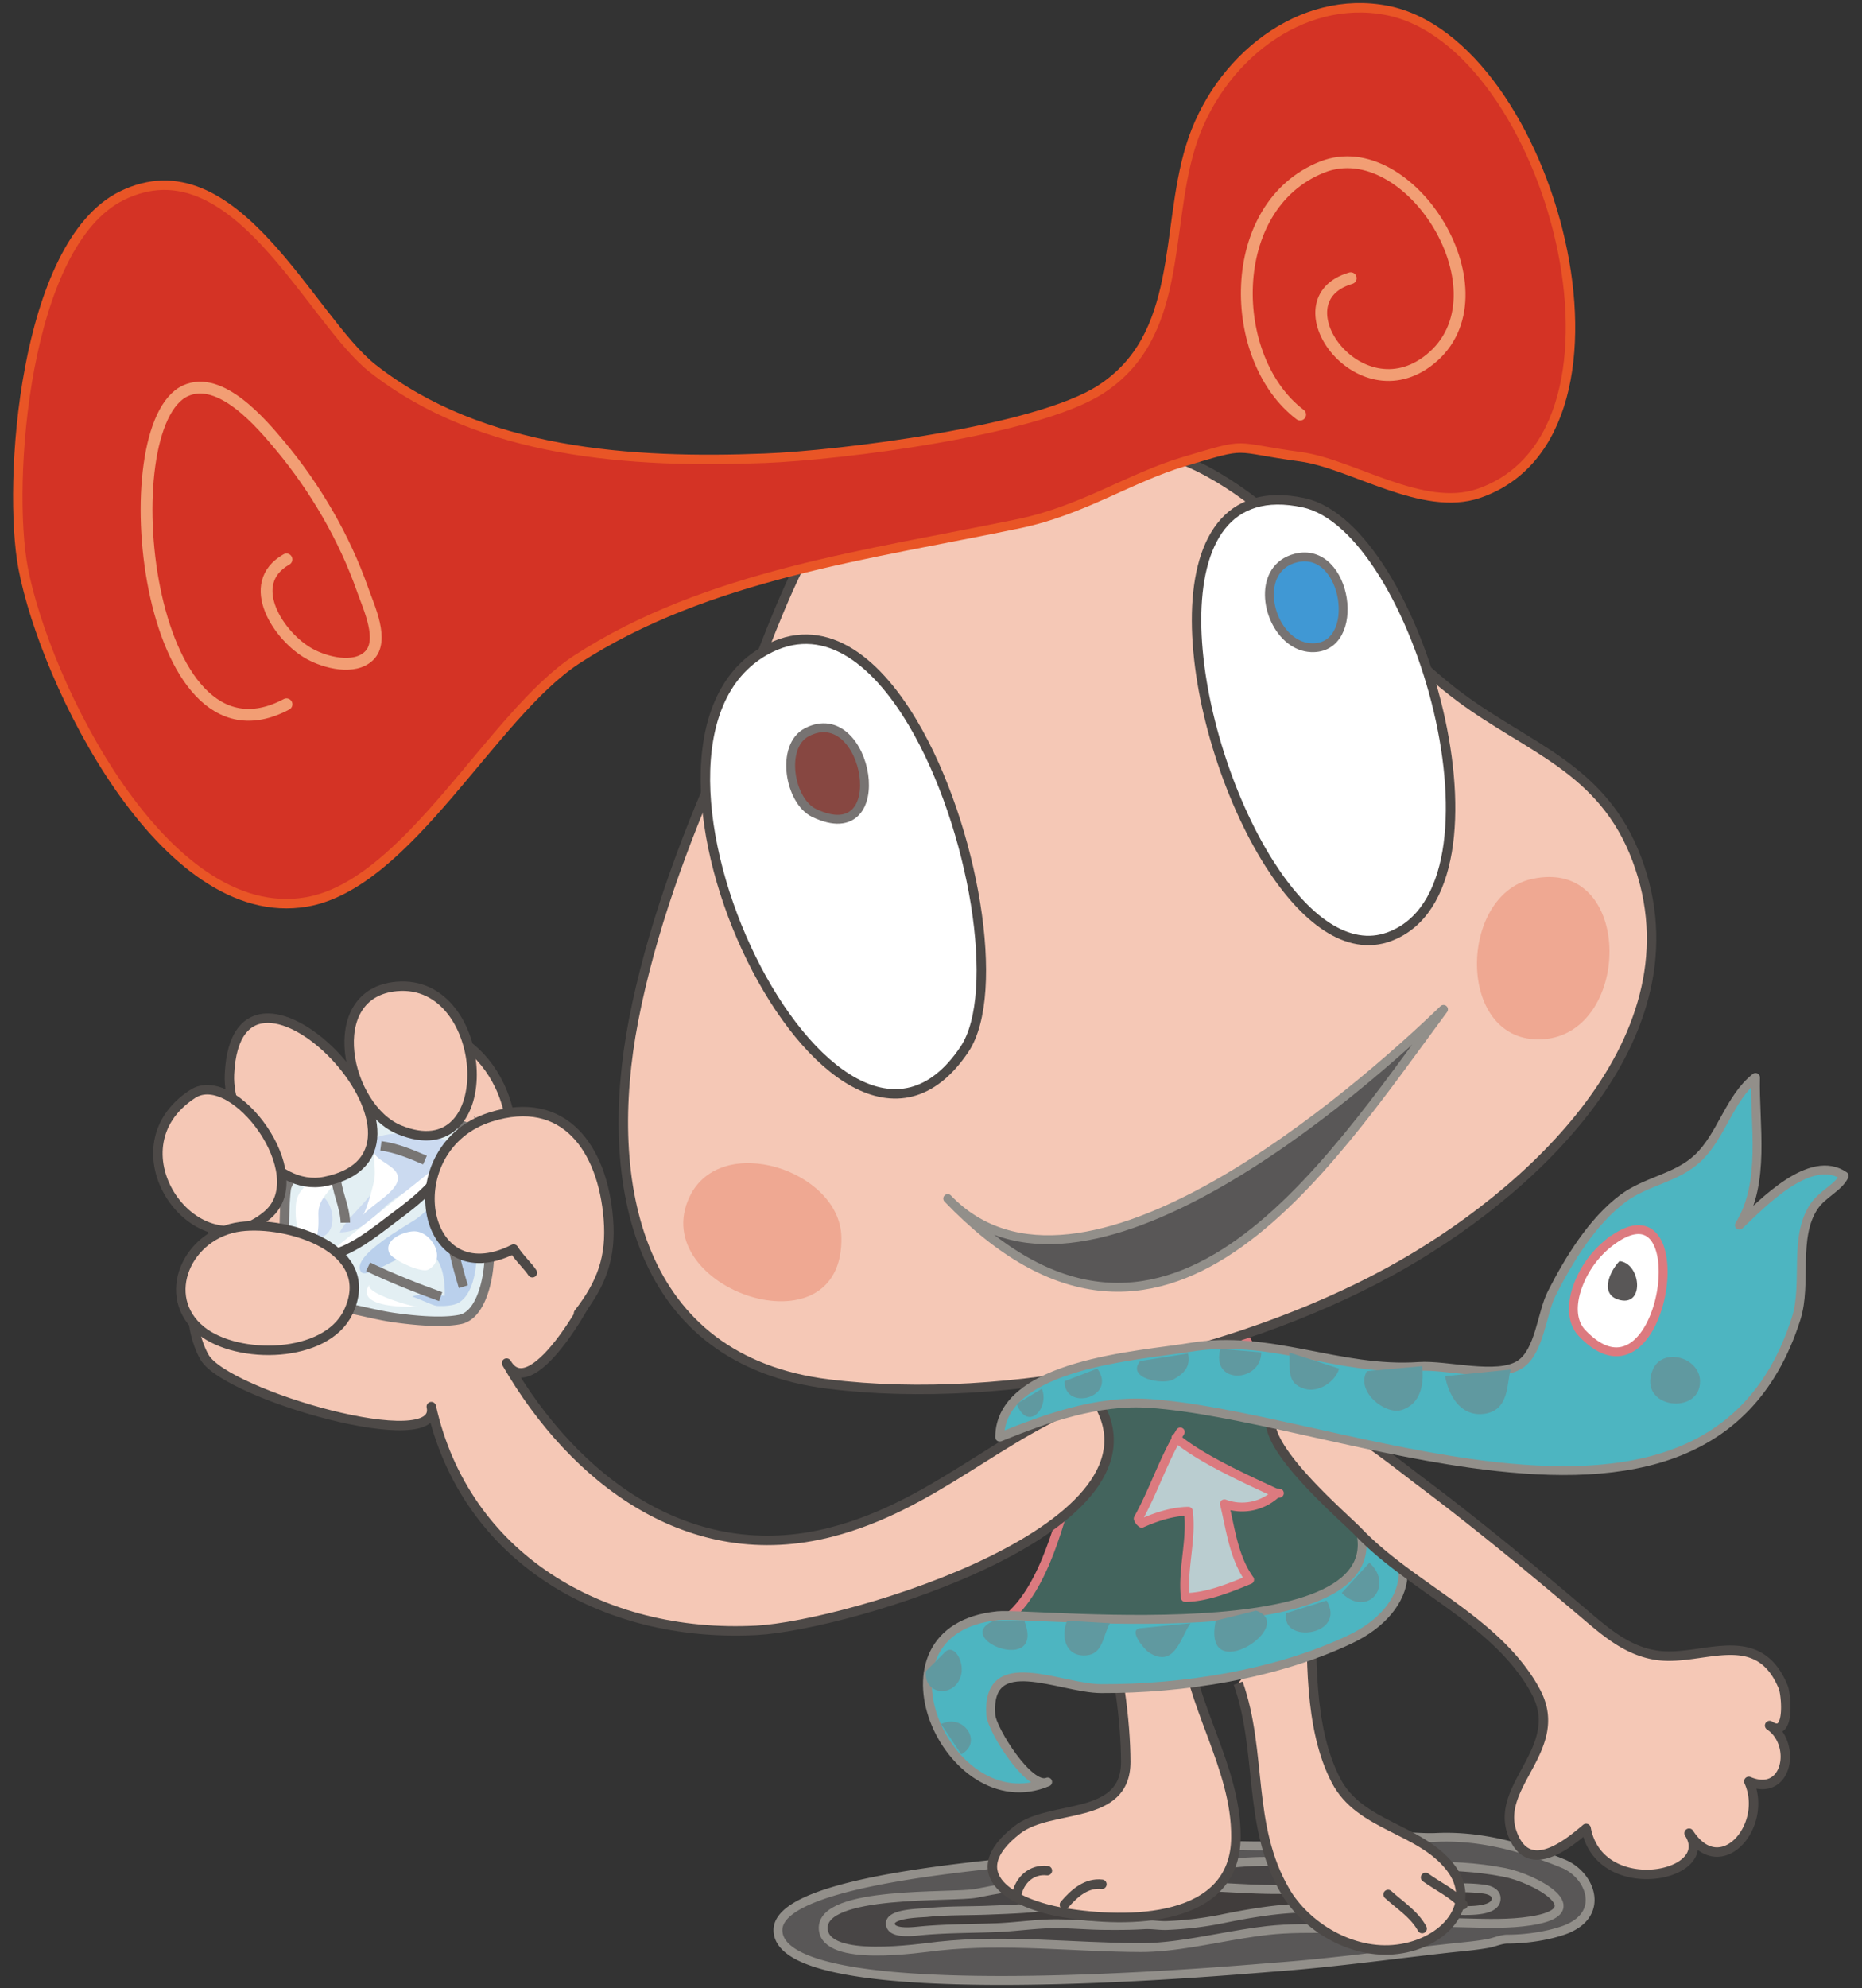
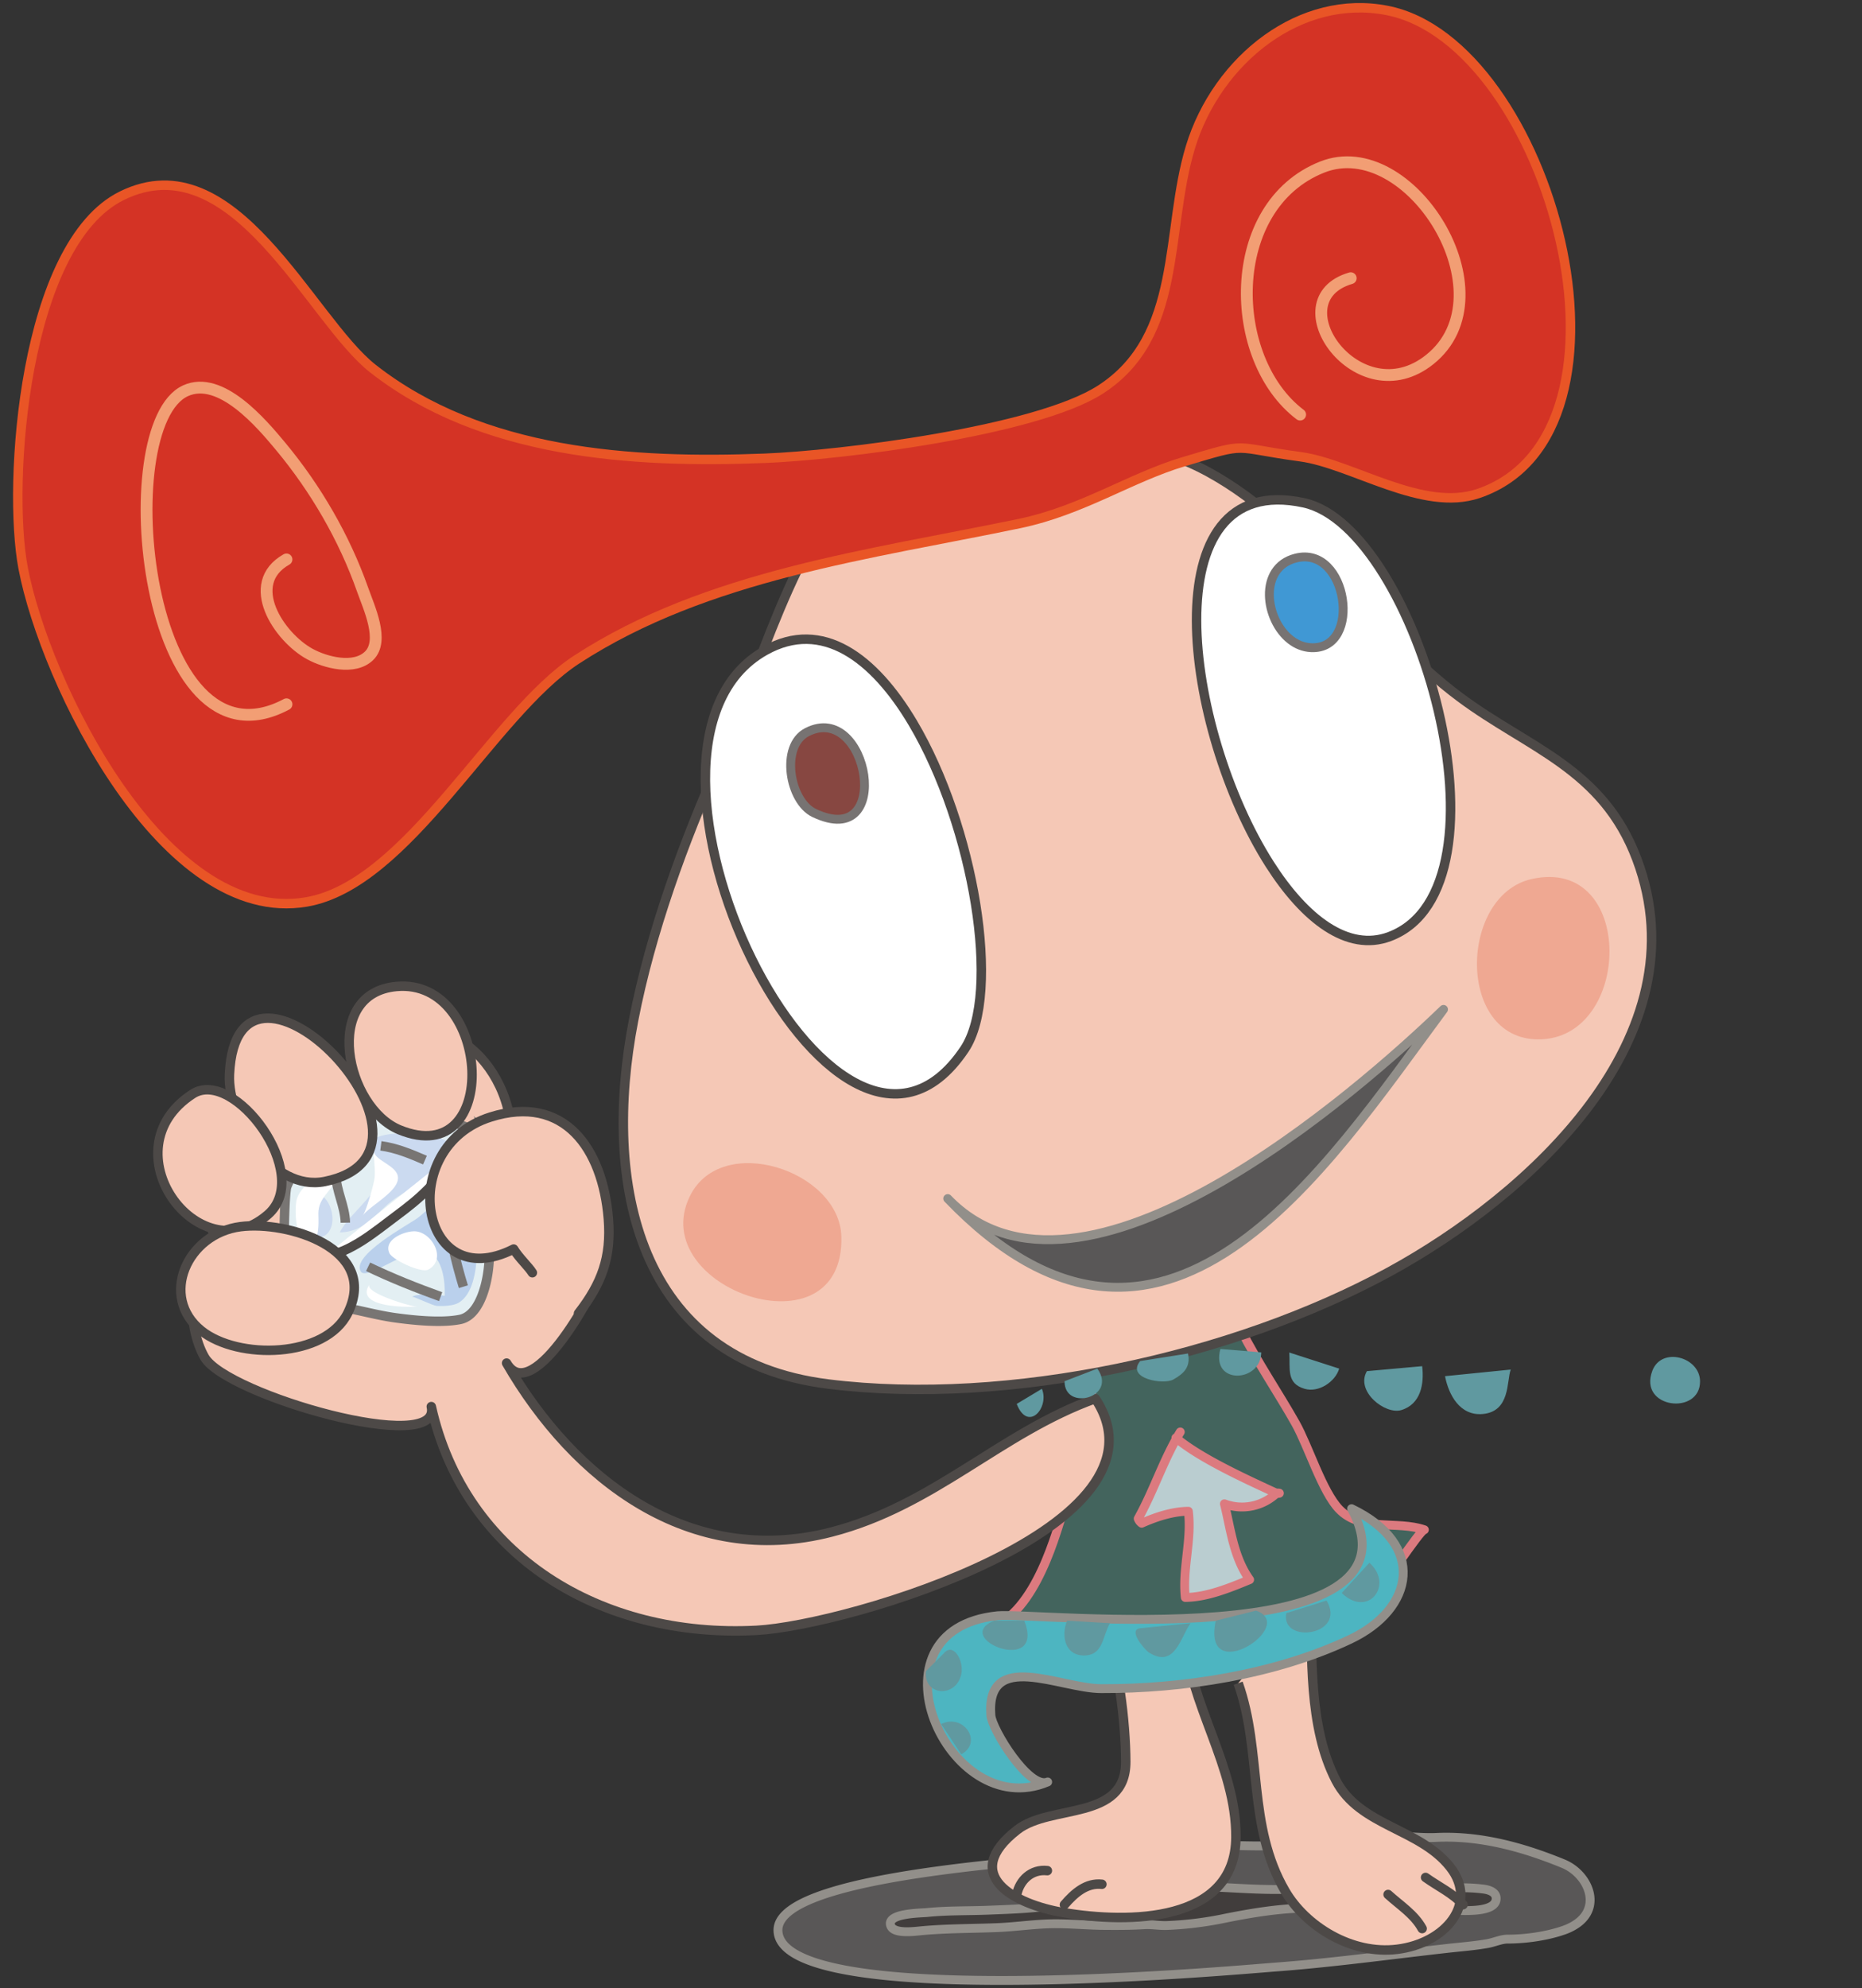
<svg xmlns="http://www.w3.org/2000/svg" width="104" height="111" xml:space="preserve">
  <rect width="100%" height="100%" fill="#333333" stroke="none" />
  <path fill="#595757" stroke="#928F8A" stroke-width=".495" stroke-linecap="round" stroke-linejoin="round" d="M87.328 107.768c.247-.085.483-.196.703-.343 1.472-.979.663-2.813-.722-3.379-2.26-.926-4.65-1.58-7.095-1.463-.56.026-1.103-.026-1.661-.037-.416-.008-.844-.018-1.26-.001-.493.02-1.041-.015-1.53.051a57.258 57.258 0 0 1-4.434.436c-1.531.084-3.087-.087-4.609.052-.82.073-1.606.08-2.432.19-3.547.476-20.881 1.103-20.836 4.496.06 4.546 25.404 2.228 27.822 2.047a81.248 81.248 0 0 0 1.969-.171c2.531-.246 5.053-.582 7.58-.866.762-.086 1.528-.14 2.283-.276.345-.062.741-.243 1.088-.244.997-.001 2.173-.159 3.134-.492z" />
-   <path fill="#484545" stroke="#928F8A" stroke-width=".495" stroke-linecap="round" stroke-linejoin="round" d="M69.458 107.964c.443-.072.884-.137 1.319-.186 2.459-.277 4.96.087 7.402-.302 2.387-.38 4.952.128 7.304-.232 3.606-.552.227-2.378-1.443-2.705-3.255-.637-6.008-.191-9.224-.416-2.167-.151-4.307-.351-6.473-.041-4.623.659-9.256.686-13.808 1.618-1.266.26-8.722-.196-8.553 2.005.146 1.886 5.353 1.063 6.45.944 3.768-.405 7.505.073 11.272.084 1.838.005 3.818-.456 5.754-.769z" />
  <path fill="#413D3C" stroke="#928F8A" stroke-width=".495" stroke-linecap="round" stroke-linejoin="round" d="M72.217 105.466c-2.751.141-5.522-.416-8.267.031-1.581.258-3.154.506-4.736.808-1.327.252-2.643.284-3.988.339-1.137.047-2.307.014-3.438.131-.359.037-2.322.032-2.03.753.192.473 1.398.29 1.762.259 1.39-.125 2.749-.113 4.146-.168.918-.036 1.836-.164 2.756-.206 1.081-.05 2.186.075 3.268.083.751.006 1.483.006 2.216-.04.431-.027.862.063 1.299.042a19.639 19.639 0 0 0 2.999-.357c1.596-.328 3.297-.617 4.926-.617.344 0 .742-.059 1.08-.002.26.042.461.172.718.204.628.079 1.315 0 1.948 0 1.35 0 2.682-.081 4.035-.081.593 0 2.52.192 2.648-.568.072-.42-.367-.567-.689-.609-1.033-.137-2.024-.053-3.046-.001-.959.048-1.967-.138-2.934-.145-1.56-.012-3.117.065-4.673.144z" />
  <path fill="#F5C8B6" stroke="#4D4947" stroke-width=".528" stroke-linecap="round" stroke-linejoin="round" d="M61.735 90.735c.715 2.15 1.137 5.335 1.143 7.621.007 3.328-4.187 2.35-6.053 3.797-3.241 2.515-.192 4.162 2.573 4.626 3.628.608 9.599.591 9.633-4.203.029-3.97-2.638-7.472-2.864-11.364" />
  <path fill="#F5C8B6" stroke="#4D4947" stroke-width=".528" d="M73.24 89.093c.022 3.26-.161 7.338 1.378 10.307 1.329 2.565 4.671 2.659 6.386 4.846 1.589 2.029-.276 4.244-2.955 4.58-2.553.322-5.122-1.285-6.265-3.242-2.14-3.664-1.261-7.74-2.627-11.614" />
  <path fill="#43645D" stroke="#DC7A7F" stroke-width=".495" stroke-linecap="round" stroke-linejoin="round" d="M61.639 69.966c0 5.277-.843 9.666-2.331 14.62-.69 2.303-2.082 6.558-5.116 6.521 3.11 1.481 7.15 1.353 10.523 1.633 3.146.261 5.944.03 8.808-1.314 1.268-.597 2.184-1.092 3.157-2.145.318-.344 2.686-3.939 2.876-3.874-1.527-.525-3.52.129-4.754-1.145-.943-.972-1.721-3.519-2.439-4.797-1.868-3.318-4.754-6.954-4.537-10.995" />
  <path fill="#F5C8B6" stroke="#4D4947" stroke-width=".528" d="M81.55 38.93c-4.966-3.701-8.558-9.541-14.009-12.551-5.823-3.215-13.266-1.732-19.357.096-3.842 3.535-5.846 11.221-7.958 15.945-2.038 4.561-3.888 9.631-4.838 14.539-1.759 9.093.177 18.986 10.884 20.313 10.073 1.248 22.596-1.51 31.3-6.251 7.827-4.264 17.589-13.112 13.853-23.055-1.907-5.075-6.043-6.181-9.875-9.036z" />
  <path fill="#FFF" stroke="#4D4947" stroke-width=".528" d="M50.984 40.359c-2.161-3.639-5.061-5.822-8.244-4.04-9.623 5.387 3.874 33.095 11.13 22.262 2.086-3.114.524-12.478-2.886-18.222zM70.919 48.249c1.943 3.045 4.349 4.919 6.691 4.041 7.274-2.731 1.596-22.831-4.784-24.218-8.663-1.881-6.685 12.689-1.907 20.177z" />
  <path fill="#874741" stroke="#777372" stroke-width=".495" d="M45.477 45.389c4.49 2.141 3.032-6.281-.402-4.514-1.507.775-.99 3.851.402 4.514z" />
  <path fill="#4098D4" stroke="#777372" stroke-width=".495" d="M72.096 35.731c.327.25.708.409 1.13.429 2.896.137 2.056-5.748-.86-5.001-2.095.537-1.726 3.458-.27 4.572z" />
  <path fill="#D43325" stroke="#E95526" stroke-width=".528" stroke-linecap="round" stroke-linejoin="round" d="M70.771 2.177c-1.984 1.421-3.538 3.589-4.281 6.037-1.433 4.714-.395 10.556-5.03 13.539-3.604 2.319-14.537 3.667-18.746 3.832-7.42.293-15.811-.237-21.893-5.012-3.499-2.748-7.736-12.728-14.009-9.649-5.497 2.7-6.415 16.091-5.52 20.793 1.221 6.411 7.85 19.994 15.815 18.64C22.793 49.39 27.5 39.889 32.21 36.822c7.267-4.73 16.407-5.861 24.714-7.589 3.536-.736 6.195-2.563 9.182-3.454 3.773-1.126 2.572-.813 6.522-.281 2.892.389 6.826 3.12 9.958 2.05 9.883-3.378 4.01-25.184-5.114-26.965-2.409-.472-4.76.205-6.701 1.594z" />
  <path fill="#595757" stroke="#928F8A" stroke-width=".495" stroke-linecap="round" stroke-linejoin="round" d="M80.626 56.354C73.981 65.329 64.97 79.44 52.934 66.915c7.402 7.703 23.02-6.059 27.692-10.561z" />
  <path fill="#D43325" stroke="#F29E74" stroke-width=".66" stroke-linecap="round" stroke-linejoin="round" d="M16.002 39.32c-7.929 4.223-9.853-15.564-5.646-17.501 1.964-.905 4.269 1.841 5.321 3.105 1.947 2.338 3.559 5.107 4.57 7.979.357 1.015 1.241 2.869.361 3.715-.832.8-2.441.365-3.3-.103-1.72-.936-3.71-3.923-1.307-5.283M72.618 23.146c-4.086-3.086-4.237-11.65 1.23-13.818 4.889-1.939 10.55 7.113 6.012 10.742-3.978 3.183-8.594-3.316-4.417-4.538" />
  <path fill="#EFA892" d="M38.52 66.807c-2.467 5.132 8.655 8.976 8.473 2.228-.1-3.692-6.724-5.867-8.473-2.228zM85.538 49.078c-4.041.917-4.198 8.935.374 8.95 5.282.018 5.466-10.274-.374-8.95z" />
  <path fill="#F5C8B6" stroke="#4D4947" stroke-width=".528" stroke-linecap="round" stroke-linejoin="round" d="M26.047 58.328c-2.004-1.433-4.519-.828-4.847 3.668-1.18-1.241-2.921-3.55-4.579-1.74-.876.957-.582 4.114-.604 5.364-5.276-2.25-5.376 2.48-2.649 5.77-3.188-1.422-2.951 2.66-1.938 4.393 1.227 2.095 13.29 5.566 12.66 2.746 1.862 8.346 9.47 12.949 18.167 12.492 5.093-.268 23.662-5.797 18.921-12.937-5.311 1.909-8.983 5.966-14.747 7.452-7.901 2.037-14.365-2.914-18.136-9.435 1.45 2.508 5.18-4.384 5.293-5.282.396-3.174-.887-7.471-5.021-6.764.15-2.519-1.047-4.673-2.52-5.727z" />
  <path fill="#E3EFF3" stroke="#787573" stroke-width=".528" d="M16.931 72.412c.635.155 1.293.429 1.906.522 1.095.169 2.16.49 3.258.64 1.048.143 2.582.298 3.609.089 1.403-.286 1.771-3.168 1.579-4.291-.349-2.045.24-4.152-.304-6.179a7.943 7.943 0 0 1-1.159-.353c-1.48-.556-3.334-.848-4.946-.614-.989.144-1.729 1.22-2.533 1.767-.847.576-1.963 1.252-2.327 2.266-.162.451-.262 6.045.108 6.042.263-.001.534.044.809.111z" />
  <path fill="#CBDAF0" d="M16.906 67.309c.84-1.672 2.022.233 1.56 1.281-.495 1.119-2.083.065-1.48-1.122" />
  <path fill="#BAD0EC" d="M24.788 72.913c.297-.013.627-.062.828-.18.784-.462.965-1.746 1.016-2.572.05-.836.081-2.508-.537-3.162-.908-.961-2.073.484-2.775 1.006-.459.342-3.759 2.102-3.159 2.996.346.514 2.893-1.524 3.739-1.137.835.383.963 1.664.942 2.479-.523-.063-1.405-.154-1.832.05.07-.033 1.153.495 1.376.515.111.007.253.011.402.005z" />
  <path fill="#CBDAF0" d="M20.916 67.924c.239-.216.472-.449.719-.673.708-.643 1.713-.977 2.378-1.667.243-.253 1.322-1.291 1.148-1.677-.306-.677-4.51-1.018-4.523.065-.005.428.522.564.637.951.417 1.405-1.773 2.759-2.295 3.88.838-.007 1.404-.4 1.936-.879z" />
  <path fill="#FFF" d="M17.781 68.474c.016-.277.004-.547 0-.691-.018-1.002.863-1.299 1.021-2.129-.901-.068-1.904.389-2.212 1.249-.162.453-.146 2.678.805 2.466.274-.061.361-.487.386-.895z" />
  <path fill="#E7E7E4" stroke="#787573" stroke-width=".528" d="M24.928 67.229c.111 1.48.521 3.188.953 4.606" />
  <path fill="#FFF" stroke="#4D4947" stroke-width=".528" d="M18.141 70.128c1.447-.184 2.867-1.416 4.006-2.259 1.225-.906 2.505-1.973 3.099-3.419" />
  <path fill="#E7E7E4" stroke="#787573" stroke-width=".528" d="M18.605 63.171c.137.836.129 1.594.15 2.401.023.928.516 1.763.534 2.69M23.736 64.768c-.778-.338-1.617-.685-2.462-.795M20.56 70.724c1.324.635 2.664 1.166 4.051 1.668" />
  <path fill="#F5C8B6" stroke="#4D4947" stroke-width=".528" stroke-linecap="round" stroke-linejoin="round" d="M32.313 73.322c1.289-1.665 1.838-3.116 1.666-5.271-.315-3.949-2.477-6.978-6.572-5.69-5.331 1.675-3.98 10.035 1.282 7.373.288.478.842.99 1.046 1.322" />
  <path fill="#F5C8B6" stroke="#4D4947" stroke-width=".528" stroke-linecap="round" stroke-linejoin="round" d="M22.313 63.077c5.703 2.337 5.149-8.479-.16-8.004-4.21.376-2.837 6.775.16 8.004z" />
  <path fill="#F5C8B6" stroke="#4D4947" stroke-width=".528" stroke-linecap="round" stroke-linejoin="round" d="M18.142 65.962c8.165-1.644-4.922-15.09-5.326-5.974-.113 2.566 2.401 6.561 5.326 5.974z" />
  <path fill="#F5C8B6" stroke="#4D4947" stroke-width=".528" stroke-linecap="round" stroke-linejoin="round" d="M14.911 67.853c.02-.017.041-.033.06-.051 2.558-2.24-1.91-8.207-4.204-6.731-4.788 3.093.282 10.048 4.144 6.782z" />
  <path fill="#F5C8B6" stroke="#4D4947" stroke-width=".528" stroke-linecap="round" stroke-linejoin="round" d="M19.438 73.28c-1.248 2.567-6.154 2.648-8.194 1.012-2.362-1.896-.796-5.425 2.191-5.808 2.633-.337 7.741 1.217 6.003 4.796zM61.546 105.198c-.857-.096-1.527.482-2.094 1.141M77.53 105.768c.666.604 1.466 1.106 1.902 1.903M58.5 104.437c-.883-.102-1.544.525-1.712 1.331M79.624 104.817c.725.518 1.532.886 2.093 1.521" />
  <path fill="#4DB5C1" stroke="#928F8A" stroke-width=".495" stroke-linecap="round" stroke-linejoin="round" d="M61.503 94.276c-2.295-.008-6.443-2.21-6.158 1.493.061.792 2.137 4.153 3.172 3.717-5.578 2.355-10.387-8.519-2.79-9.28 2.069-.209 24.231 2.309 19.763-5.977 4.177 2.002 3.531 5.587-.085 7.297-4.168 1.971-9.344 2.766-13.902 2.75z" />
-   <path fill="#F5C8B6" stroke="#4D4947" stroke-width=".528" stroke-linecap="round" stroke-linejoin="round" d="M85.828 94.537a8.229 8.229 0 0 0-.53-.891c-2.328-3.437-6.606-5.173-9.43-8.12-.911-.952-6.848-5.949-4.247-7.035 1.635-.682 6.459 3.279 7.651 4.172 3.097 2.319 6.346 4.991 9.389 7.582 1.188 1.01 2.375 1.986 3.978 2.184 2.487.307 5.558-1.689 6.969 1.783.148.367.419 2.913-.768 2.123 1.538 1.023.998 4.038-1.162 3.119 1.121 2.471-1.577 5.621-3.337 2.892 1.577 2.448-5.012 3.737-5.749-.265-1.052.895-3.283 2.727-4.146.211-.901-2.629 2.942-4.665 1.382-7.755z" />
-   <path fill="#4DB5C1" stroke="#928F8A" stroke-width=".495" stroke-linecap="round" stroke-linejoin="round" d="M82.132 81.696c-6.414-.901-13.137-3.016-17.931-3.344-2.896-.198-5.725.815-8.365 1.881.03-4.112 7.912-4.553 10.606-5.007 4.522-.762 8.332 1.377 12.829 1.061 1.514-.105 4.353.714 5.62-.107 1.109-.72 1.211-2.846 1.781-3.972.954-1.879 2.272-4.03 3.982-5.304 1.306-.972 2.97-1.12 4.164-2.235 1.35-1.263 1.758-3.344 3.234-4.515-.063 2.665.581 5.862-.903 8.248 1.315-1.248 3.981-4.04 5.855-2.751-.338.667-1.223 1.01-1.692 1.715-1.151 1.727-.369 4.285-.99 6.242-2.685 8.455-10.196 9.213-18.19 8.088z" />
-   <path fill="#FFF" stroke="#DC7A7F" stroke-width=".495" d="M89.708 69.518a5.483 5.483 0 0 0-1.698 2.643c-.234.862-.176 1.701.347 2.254 4.675 4.948 6.695-9.342 1.351-4.897z" />
-   <path fill="#595757" d="M90.454 70.407c-.58.606-1.14 1.926.063 2.182 1.357.289 1.113-2.068-.063-2.182z" />
  <path fill="#6099A0" d="M80.71 76.831c.202 1.041.832 2.229 2.11 2.112 1.549-.142 1.325-1.849 1.56-2.481M76.347 76.55c-.657 1.127 1.021 2.445 1.922 2.174 1.092-.33 1.284-1.469 1.164-2.451M72.012 75.51c.06.907-.183 1.723.86 2.027.779.229 1.711-.393 1.927-1.128M68.164 75.312c-.551 2.008 2.258 1.897 2.283.191M66.355 75.565c.151.734-.206 1.107-.819 1.452-.552.311-2.654-.048-1.854-1.029M59.46 77.113c-.013 1.708 2.974.904 1.83-.704M56.787 78.38c.63 1.607 1.844.208 1.407-.844M92.293 76.522c-.813 2.12 2.682 2.52 2.661.588-.015-1.351-2.143-1.939-2.661-.588zM51.721 93.297c-.159 1.397 1.703 1.526 1.976.142.144-.729-.455-1.781-.99-1.127M55.521 90.483c-2.43 1.009 2.906 3.108 1.688 0M59.601 90.483c-.356.871-.104 2.025 1.063 1.937.951-.072.924-1.082 1.33-1.797M67.904 90.483c-.801 3.805 4.643.281 2.252-.563M52.565 96.253c1.269-.623 2.352 1.04 1.125 1.688M63.682 90.904c-.712.083.264 1.208.48 1.348 1.453.929 1.771-.844 2.335-1.629M74.94 88.935c1.463 1.424 2.936-.446 1.547-1.688M71.844 90.061c-.339 1.755 3.404 1.261 2.251-.704" />
  <path fill="#BACDD0" stroke="#DC7A7F" stroke-width=".495" stroke-linecap="round" stroke-linejoin="round" d="M65.923 79.946c-.936 1.537-1.477 3.275-2.35 4.838a.54.54 0 0 0 .197.257c.783-.349 1.711-.659 2.604-.668.202 1.622-.346 3.2-.17 4.813 1.21-.016 2.462-.528 3.593-.994-.902-1.255-1.063-2.847-1.409-4.235a2.805 2.805 0 0 0 2.928-.605c.186.006.189.015.012.031-1.643-.762-4.292-1.956-5.649-3.11" />
  <path fill="#FFF" d="M20.536 67.581c.619-.538 1.73-1.193 1.692-1.848-.038-.68-1.367-.951-1.34-1.494-.027.536.11 1.138.012 1.656-.073.383-.437 1.705-.64 1.963a2.24 2.24 0 0 1 .276-.277zM24.034 70.813c.877-.626.062-2.002-.825-2.067-.566-.042-1.803.443-1.465 1.207.169.383 1.747 1.114 2.153.938a.892.892 0 0 0 .137-.078zM23.297 72.948c-.678.039-3.504.031-2.657-1.246-.315.475 2.367 1.263 2.657 1.246z" />
</svg>